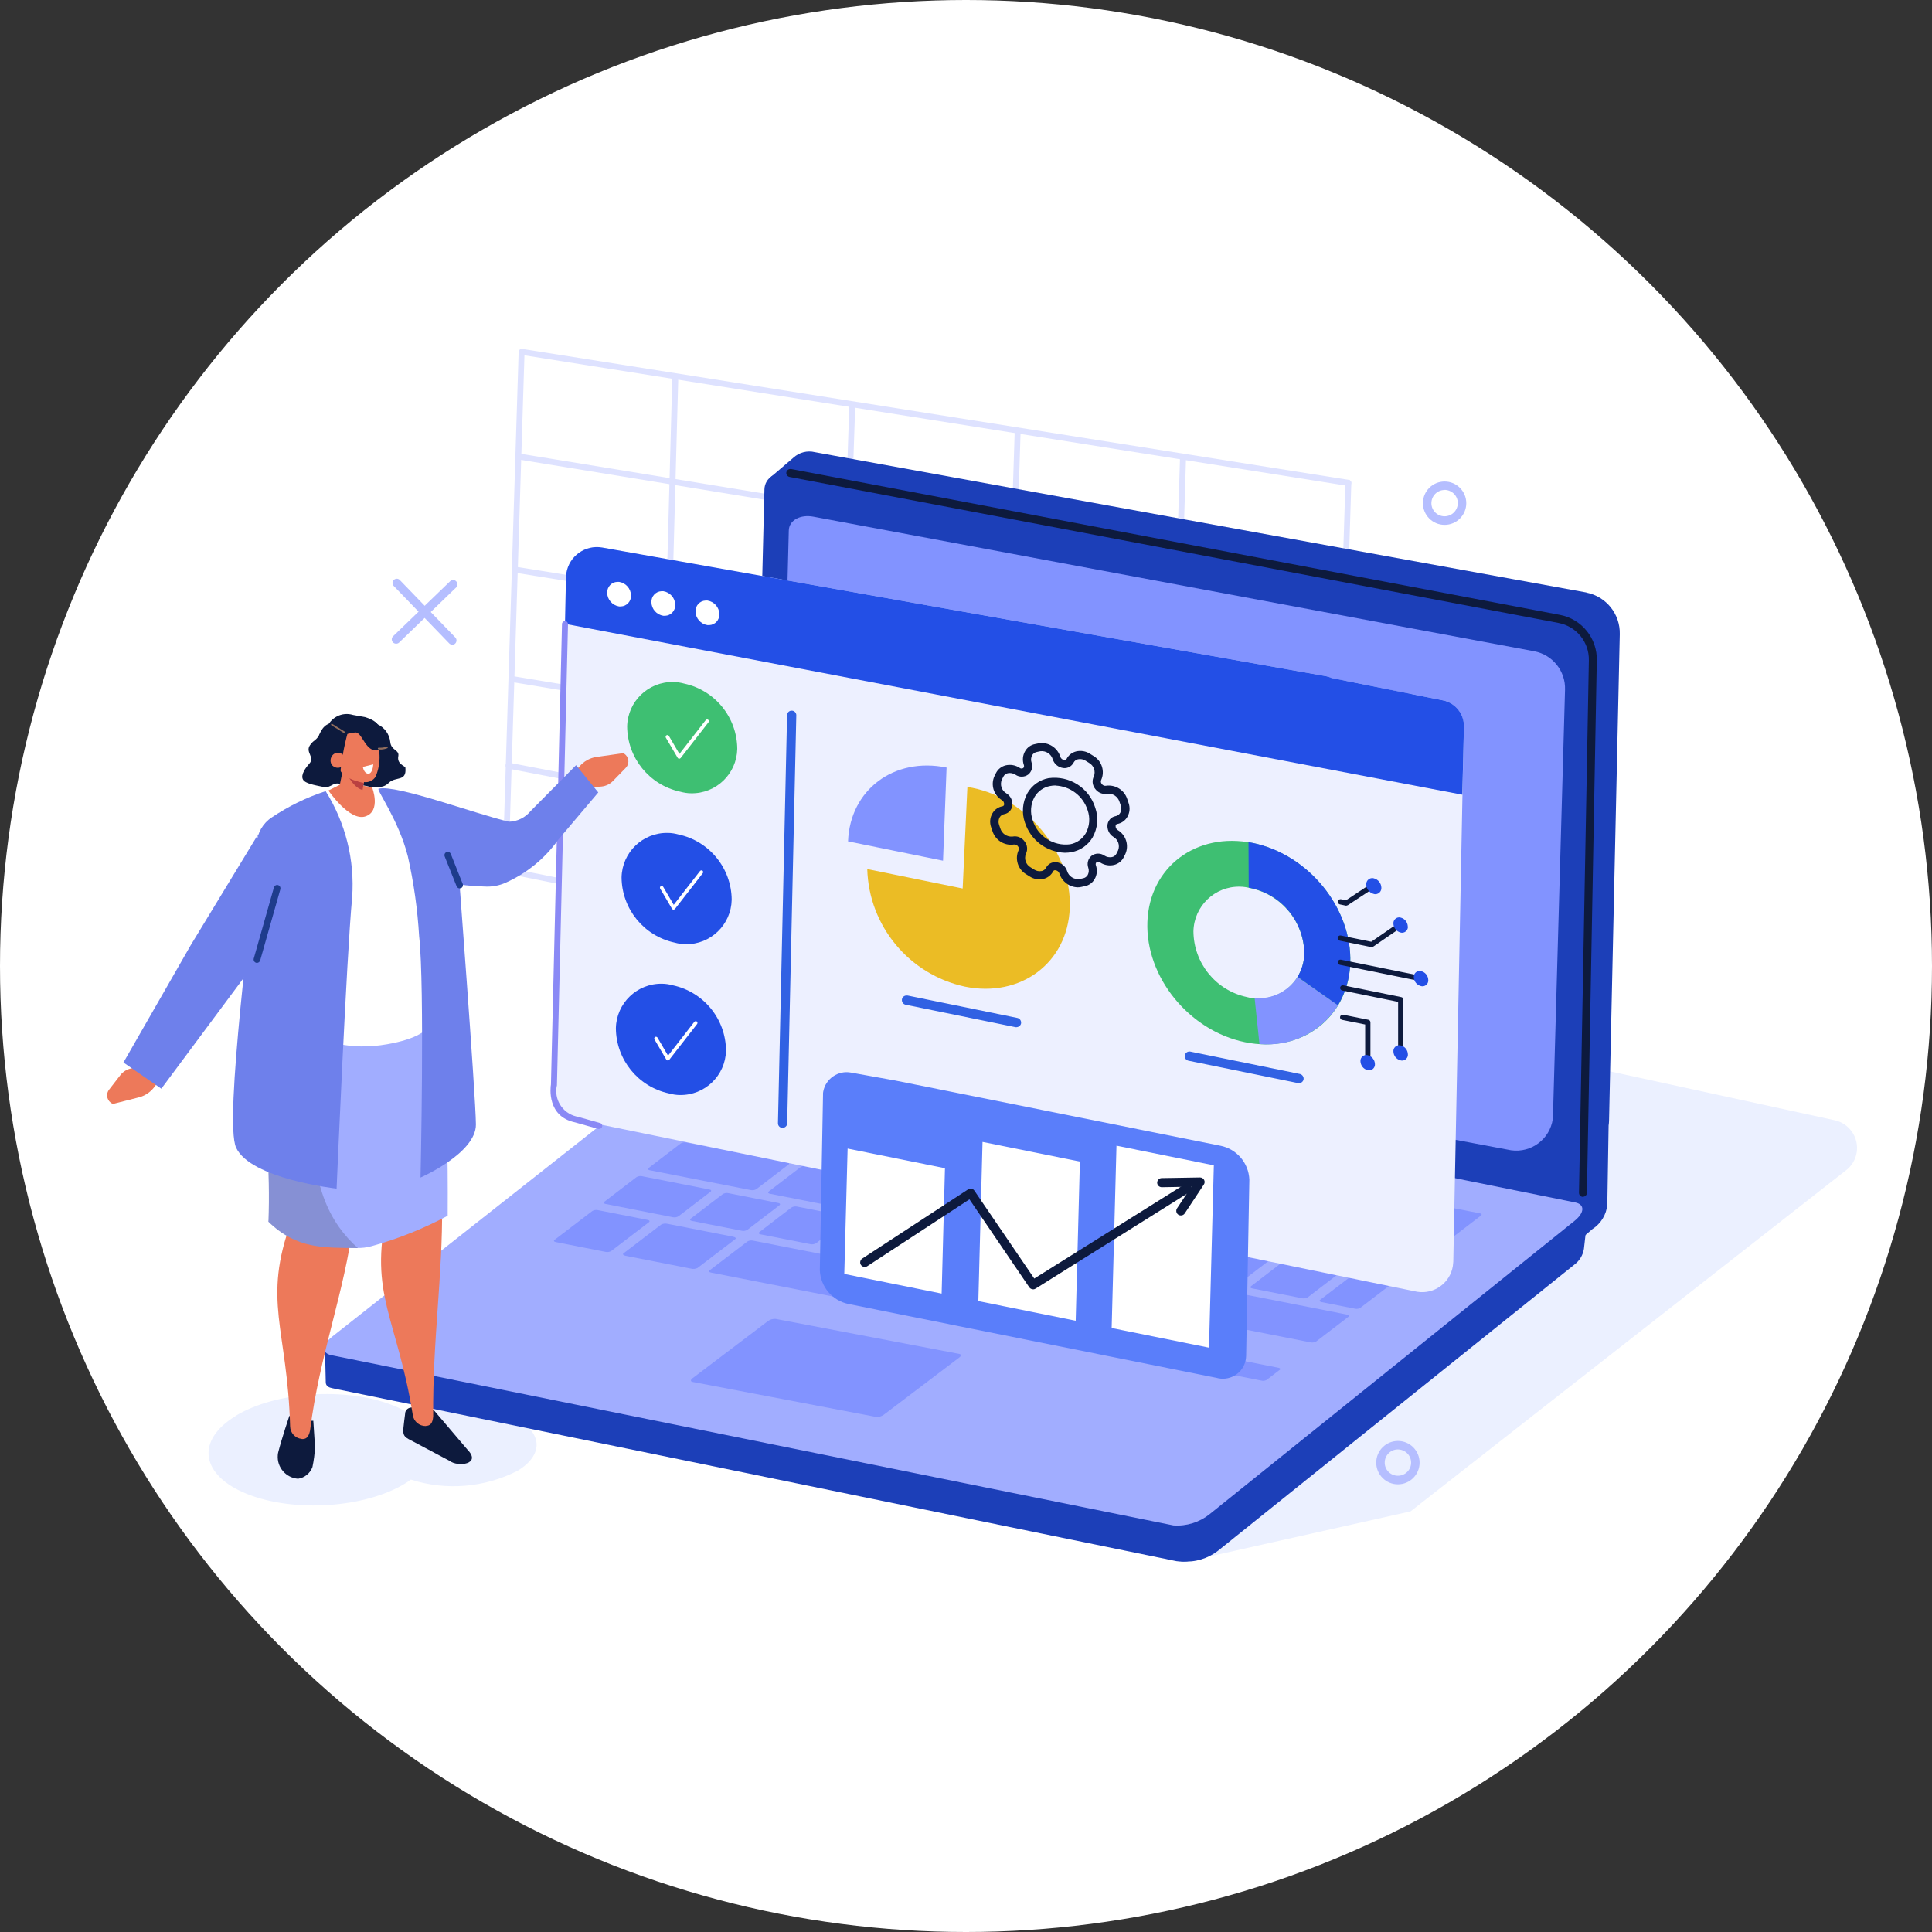
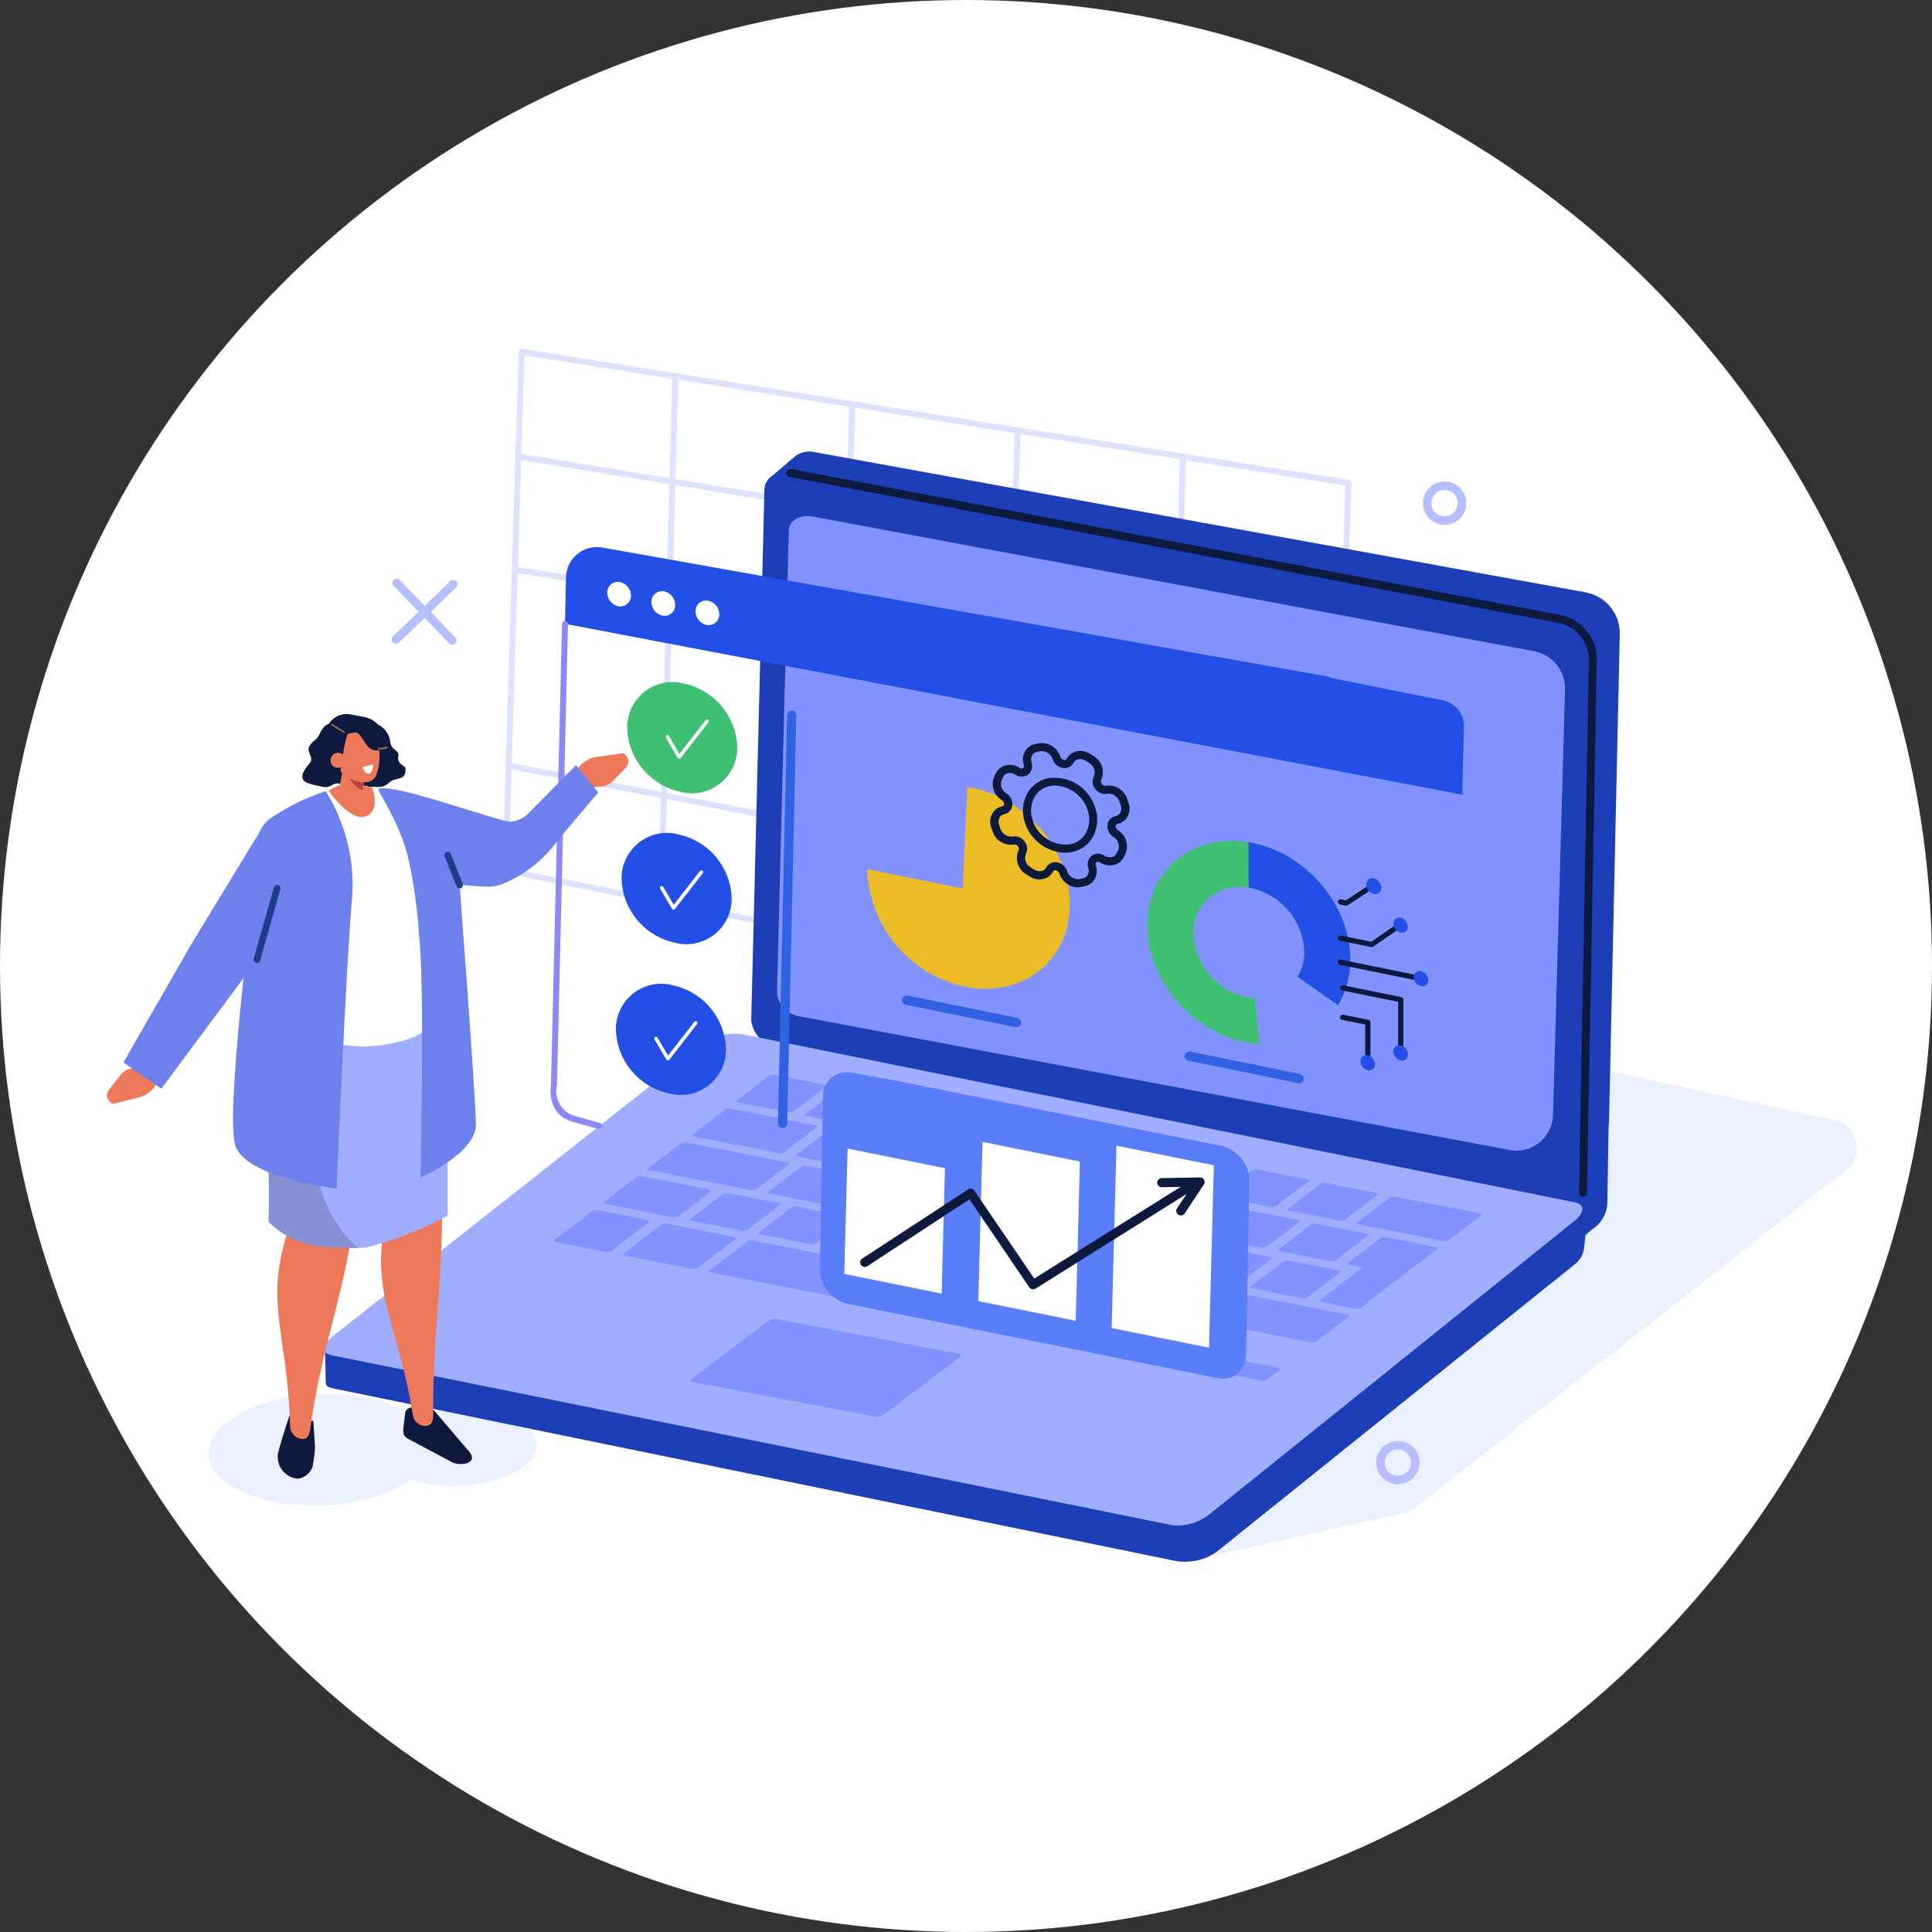
<svg xmlns="http://www.w3.org/2000/svg" viewBox="0 0 180 180">
  <rect x="0" y="0" width="180" height="180" fill="#333333" stroke="none" />
  <defs>
    <style>
      .cls-1 {
        fill: #8a89f5;
      }

      .cls-2 {
        fill: #6e80eb;
      }

      .cls-3 {
        fill: #b8c9f5;
      }

      .cls-4 {
        fill: #ebf0ff;
      }

      .cls-5, .cls-6 {
        fill: #0d1a3d;
      }

      .cls-7 {
        fill: #3161e3;
      }

      .cls-8 {
        fill: #ed795a;
      }

      .cls-9, .cls-6, .cls-10, .cls-11 {
        fill-rule: evenodd;
      }

      .cls-9, .cls-12 {
        fill: #8293ff;
      }

      .cls-13 {
        fill: #fff;
      }

      .cls-14 {
        fill: #dee2ff;
      }

      .cls-15 {
        fill: #ba4141;
      }

      .cls-16 {
        fill: #a1adff;
      }

      .cls-17, .cls-11 {
        fill: #3ebf72;
      }

      .cls-10, .cls-18 {
        fill: #234fe6;
      }

      .cls-19 {
        fill: #1e3c8c;
      }

      .cls-20 {
        fill: #b5beff;
      }

      .cls-21 {
        fill: #916d5c;
      }

      .cls-22 {
        fill: #edf0ff;
      }

      .cls-23 {
        fill: #1c3fb8;
      }

      .cls-24 {
        fill: #5a7efa;
      }

      .cls-25 {
        fill: #ebbc25;
      }

      .cls-26 {
        fill: #8690d4;
      }
    </style>
  </defs>
  <circle class="cls-13" cx="90" cy="90" r="90" />
  <g>
    <path class="cls-14" d="M47.09,81.3h0c-.15,0-.27-.13-.27-.29l1.5-48.21c0-.15.12-.28.27-.28.15,0,.28.12.28.27,0,0,0,.02,0,.03l-1.5,48.21c0,.15-.13.27-.28.27" />
    <path class="cls-14" d="M125.62,45.27s-.03,0-.04,0l-77-12.21c-.15-.02-.26-.17-.23-.32.02-.15.17-.26.32-.23l77,12.2c.15.03.25.17.23.32-.02.13-.14.23-.27.23" />
    <path class="cls-14" d="M125.05,55.35s-.03,0-.04,0l-76.77-12.55c-.15-.02-.26-.16-.24-.31.02-.15.16-.26.31-.24,0,0,.02,0,.03,0l76.77,12.55c.15.03.25.17.23.32-.02.13-.14.23-.27.23" />
    <path class="cls-14" d="M124.96,65.73s-.03,0-.04,0l-76.71-12.34c-.15-.02-.25-.17-.23-.32.02-.15.17-.25.32-.23h0l76.71,12.33c.15.03.25.17.23.32-.02.13-.14.23-.27.23" />
-     <path class="cls-14" d="M124.62,76.32s-.03,0-.05,0l-76.97-12.79c-.15-.03-.25-.18-.21-.33.03-.14.16-.24.31-.22l76.98,12.78c.15.03.25.17.23.32-.02.13-.14.23-.27.23" />
    <path class="cls-14" d="M124.3,86.41s-.04,0-.05,0l-76.91-14.8c-.15-.02-.26-.16-.24-.31.02-.15.16-.26.31-.24.01,0,.02,0,.03,0l76.91,14.8c.15.03.25.18.21.33-.03.13-.14.22-.27.22" />
    <path class="cls-14" d="M123.97,96.75s-.04,0-.05,0l-76.92-15.4c-.15-.03-.24-.18-.21-.33.03-.14.17-.24.32-.21l76.92,15.4c.15.03.25.18.21.33-.03.13-.14.22-.27.22" />
    <path class="cls-14" d="M61.58,84.89h0c-.15,0-.27-.13-.27-.28l1.32-49.28c0-.15.12-.28.27-.29.15,0,.28.12.29.27,0,0,0,.02,0,.03l-1.33,49.27c0,.15-.13.27-.28.27" />
    <path class="cls-14" d="M77.74,87.56h0c-.15,0-.27-.13-.27-.29,0,0,0,0,0,0l1.66-49.56c0-.15.12-.28.27-.28.15,0,.28.12.28.27,0,0,0,.02,0,.03l-1.66,49.56c0,.15-.13.27-.28.27" />
    <path class="cls-14" d="M93.21,90.63h0c-.15,0-.27-.13-.27-.29l1.6-50.21c0-.15.13-.27.28-.27h0c.15,0,.27.13.27.28,0,0,0,0,0,0l-1.6,50.21c0,.15-.13.27-.28.27" />
    <path class="cls-14" d="M108.66,93.42h0c-.15,0-.27-.13-.27-.29l1.55-50.51c.01-.15.15-.27.3-.25.14.01.25.13.26.27l-1.55,50.51c0,.15-.13.27-.28.27" />
    <path class="cls-14" d="M124,96.76h0c-.15,0-.27-.13-.27-.29l1.62-51.49c0-.15.13-.27.28-.27h0c.15,0,.27.13.27.29l-1.62,51.49c0,.15-.13.27-.28.27" />
    <path class="cls-4" d="M21.94,131.92c3.75-2.28,10.32-2.71,14.68-.98.67.26,1.3.6,1.89,1.01,2.89-1.03,6.04-1.04,8.94-.03,3.06,1.22,3.41,3.51.77,5.11-3.08,1.57-6.65,1.87-9.94.82-.17.12-.35.25-.55.37-3.75,2.28-10.32,2.71-14.68.98s-4.85-4.99-1.1-7.27" />
    <path class="cls-20" d="M134.59,48.9c-1.12,0-2.02-.91-2.02-2.02,0-1.12.91-2.02,2.02-2.02,1.12,0,2.02.91,2.02,2.02,0,1.12-.91,2.02-2.02,2.02M134.59,45.65c-.68,0-1.23.55-1.23,1.23,0,.68.55,1.22,1.23,1.22.68,0,1.23-.55,1.23-1.23,0-.68-.55-1.22-1.23-1.23" />
    <path class="cls-4" d="M110.97,145.39l20.45-4.58,40.51-31.73c1.18-.85,1.44-2.5.58-3.68-.37-.51-.92-.88-1.54-1.02l-36.07-7.85-7.15,25-16.78,23.87Z" />
    <path class="cls-23" d="M147.8,55.2l-71.87-13.07c-.72-.18-1.48.02-2.02.52h0l-2.09,1.79,1.6,2.67-.03,1.29c-.01.07-.02.15-.02.22l-.12,5.34-.98,39.14c0,.21.03.43.1.63l-.12,5.2c.12,1.27,1.09,2.29,2.34,2.47l69.54,13.48,2.59,1.04,1.63-1.4c.8-.51,1.32-1.36,1.4-2.3l.12-7.36c.02-.15.04-.3.04-.44l1-45.33c.05-1.88-1.27-3.52-3.11-3.88" />
    <path class="cls-23" d="M147.64,106.35c-.06,2.61-3.29,5-6.05,4.47l-69.26-13.31c-1.26-.19-2.22-1.21-2.34-2.47l1.23-49.44c.03-1.1,1.12-1.78,2.43-1.53l71.88,13.07c1.84.36,3.16,1.99,3.12,3.87l-1.01,45.33Z" />
    <path class="cls-12" d="M144.67,104.25c-.27,1.88-2,3.18-3.88,2.92l-66.18-12.46c-1.15-.12-2.06-1.01-2.22-2.15l1.1-43.13c.02-.95,1.06-1.53,2.31-1.29l67.16,12.54c1.7.33,2.91,1.85,2.85,3.58l-1.13,39.98Z" />
    <path class="cls-5" d="M147.48,111.51h0c-.21,0-.37-.17-.37-.38l.92-49.6c.04-1.7-1.15-3.17-2.82-3.49l-71.63-13.6c-.2-.03-.35-.22-.32-.42s.22-.35.42-.32c.01,0,.02,0,.04,0l71.63,13.59c2.02.39,3.47,2.18,3.42,4.24l-.92,49.6c0,.2-.17.37-.37.37" />
    <path class="cls-23" d="M147.86,113.78l-.44-1.04-2.93,2.11-75.4-15.24c-1.28-.07-2.55.32-3.57,1.1l-29.54,23.64-.04-.42-4.52,3.24-.69-.04.28,1.82c.11.38.43-.09.74-.03l78.36,16.55c1.21.11,2.42-.25,3.38-1l33.22-26.67c.46-.35.77-.87.86-1.45l.29-2.55Z" />
    <path class="cls-23" d="M68.6,99.6c-1.28-.07-2.55.32-3.57,1.1l-29.54,23.64-.04-.42-3.73,1.43-1.44.39.07,3.04c0,.37.31.5.62.56l78.64,16.11c.45.07.91.05,1.35-.06l-2.31-18.56c.52-.42-40.05-27.23-40.05-27.23" />
    <path class="cls-16" d="M109.33,142.12l-78.46-15.86c-.91-.18-.88-.96.07-1.72l34.62-27.3c1.01-.73,2.27-1.05,3.51-.91l77.69,15.7c.91.18.88.96-.07,1.72l-33.99,27.32c-.95.76-2.16,1.14-3.38,1.05" />
    <path class="cls-3" d="M64.14,117.42s-.03,0-.05,0l-3.57-.7s-.03-.01-.02-.02l.22-.17s.03,0,.05,0l3.57.7s.03.01.02.02l-.22.17Z" />
    <path class="cls-3" d="M54.98,115.3s-.02,0-.03,0l-1.51-.3s-.01,0,0-.01l.22-.17s.02,0,.03,0l1.51.3s0,0,0,.01l-.22.17Z" />
    <path class="cls-12" d="M73.95,103.55c-.15.09-.33.12-.5.09l-4.67-.92c-.17-.03-.22-.13-.11-.21l2.99-2.29c.15-.09.33-.12.5-.09l4.67.92c.17.03.22.13.11.21l-2.99,2.29Z" />
    <path class="cls-12" d="M79.5,108.61c-.15.09-.33.12-.5.09l-4.66-.92c-.17-.03-.22-.13-.11-.21l2.99-2.29c.15-.09.33-.12.5-.09l4.66.92c.17.03.22.13.11.21l-3,2.29Z" />
    <path class="cls-12" d="M76.9,112.05c-.15.09-.33.12-.5.09l-4.67-.92c-.16-.03-.22-.13-.11-.21l2.99-2.29c.15-.09.33-.12.5-.09l4.67.92c.17.03.22.13.11.21l-2.99,2.29Z" />
    <path class="cls-12" d="M69.63,114.58c-.15.09-.33.12-.5.09l-4.67-.92c-.17-.03-.21-.13-.11-.21l2.99-2.29c.15-.09.33-.12.5-.09l4.67.92c.17.03.21.13.11.21l-2.99,2.29Z" />
    <path class="cls-12" d="M56.95,116.55c-.15.09-.33.12-.5.09l-4.67-.92c-.17-.03-.22-.13-.11-.21l3.51-2.68c.15-.09.33-.12.5-.09l4.67.92c.17.03.21.13.11.21l-3.51,2.68Z" />
    <path class="cls-12" d="M65,118.13c-.19.09-.4.12-.6.07l-6.11-1.2c-.22-.04-.31-.15-.2-.23l3.51-2.68c.18-.09.39-.12.59-.07l6.11,1.2c.22.04.31.15.2.23l-3.51,2.68Z" />
    <path class="cls-12" d="M105.15,126.04c-.14.08-.31.1-.47.06l-4.66-.92c-.17-.03-.24-.12-.15-.18l1.3-.99c.14-.08.31-.1.47-.06l4.66.91c.17.03.23.12.14.18l-1.3.99Z" />
    <path class="cls-12" d="M111.39,127.34c-.14.08-.31.1-.47.06l-4.66-.92c-.17-.03-.24-.12-.15-.18l1.3-.99c.14-.08.31-.1.47-.06l4.66.91c.17.03.23.12.14.18l-1.3.99Z" />
    <path class="cls-12" d="M118,128.57c-.14.07-.31.1-.46.06l-4.66-.92c-.17-.03-.24-.11-.15-.18l1.25-.96c.14-.07.31-.09.46-.06l4.66.92c.17.03.24.12.15.18l-1.25.96Z" />
    <path class="cls-12" d="M113.85,125.5c-.14.07-.31.1-.46.06l-4.66-.92c-.17-.03-.24-.11-.15-.18l1.25-.96c.14-.07.31-.09.46-.06l4.66.92c.17.03.24.12.15.18l-1.25.96Z" />
    <path class="cls-12" d="M97.09,124.43c-.15.09-.33.12-.5.09l-30.36-5.96c-.17-.03-.22-.13-.11-.21l3.51-2.68c.15-.09.33-.12.5-.09l30.36,5.96c.17.03.22.13.11.21l-3.51,2.68Z" />
    <path class="cls-12" d="M76.03,115.83c-.15.09-.33.12-.5.09l-4.67-.92c-.17-.03-.22-.13-.11-.21l2.99-2.29c.15-.09.33-.12.5-.09l4.67.92c.17.03.22.13.11.21l-2.99,2.29Z" />
    <path class="cls-12" d="M82.45,117.1c-.15.09-.33.12-.5.09l-4.66-.92c-.17-.03-.22-.13-.11-.21l2.99-2.29c.15-.09.33-.12.5-.09l4.66.92c.17.03.21.13.11.21l-2.99,2.29Z" />
    <path class="cls-12" d="M88.88,118.36c-.15.09-.33.12-.5.09l-4.67-.92c-.17-.03-.21-.13-.11-.21l2.99-2.29c.15-.09.33-.12.5-.09l4.67.92c.17.03.21.13.11.21l-2.99,2.29Z" />
    <path class="cls-12" d="M95.3,119.62c-.15.09-.33.12-.5.09l-4.67-.92c-.17-.03-.22-.13-.11-.21l2.99-2.29c.15-.09.33-.12.5-.09l4.67.92c.17.03.21.13.11.21l-2.99,2.29Z" />
    <path class="cls-12" d="M101.73,120.88c-.15.09-.33.12-.5.09l-4.66-.92c-.17-.03-.21-.13-.11-.21l2.99-2.29c.15-.09.33-.12.5-.09l4.66.92c.17.03.22.13.11.21l-2.99,2.29Z" />
    <path class="cls-12" d="M108.15,122.14c-.15.09-.33.12-.5.09l-4.66-.92c-.17-.03-.22-.13-.11-.21l2.99-2.29c.15-.09.33-.12.5-.09l4.66.92c.17.03.22.13.11.21l-2.99,2.29Z" />
    <path class="cls-12" d="M122.63,124.98c-.15.09-.33.12-.5.09l-12.71-2.5c-.17-.03-.22-.13-.11-.21l2.99-2.29c.15-.09.33-.12.5-.09l12.71,2.5c.17.03.22.13.11.21l-2.99,2.29Z" />
    <path class="cls-12" d="M83.3,113.3c-.15.09-.33.12-.5.09l-4.67-.92c-.17-.03-.22-.13-.11-.21l2.99-2.29c.15-.09.33-.12.5-.09l4.67.92c.17.03.21.13.11.21l-2.99,2.29Z" />
    <path class="cls-12" d="M89.72,114.56c-.15.09-.33.12-.5.09l-4.67-.92c-.17-.03-.22-.13-.11-.21l2.99-2.29c.15-.09.33-.12.5-.09l4.67.92c.17.03.21.13.11.21l-2.99,2.29Z" />
    <path class="cls-12" d="M96.14,115.83c-.15.09-.33.12-.5.09l-4.66-.92c-.16-.03-.22-.13-.11-.21l2.99-2.29c.15-.09.33-.12.5-.09l4.66.92c.17.03.22.13.11.21l-2.99,2.29Z" />
    <path class="cls-12" d="M102.57,117.09c-.15.09-.33.12-.5.09l-4.66-.92c-.17-.03-.22-.13-.11-.21l2.99-2.29c.15-.09.33-.12.5-.09l4.66.92c.17.03.22.13.11.21l-2.99,2.29Z" />
    <path class="cls-12" d="M109,118.35c-.15.09-.33.12-.5.09l-4.67-.92c-.17-.03-.22-.12-.11-.21l2.99-2.29c.15-.09.33-.12.5-.09l4.67.92c.17.03.22.13.11.21l-2.99,2.29Z" />
    <path class="cls-12" d="M115.42,119.61c-.15.09-.33.12-.5.09l-4.66-.92c-.17-.03-.22-.13-.11-.21l2.99-2.29c.15-.09.33-.12.5-.09l4.66.91c.17.03.21.13.11.21l-2.99,2.29Z" />
    <path class="cls-12" d="M121.84,120.87c-.15.09-.33.12-.5.09l-4.67-.92c-.17-.03-.22-.12-.11-.21l2.99-2.29c.15-.09.33-.12.5-.09l4.67.92c.17.03.21.13.11.21l-2.99,2.29Z" />
    <path class="cls-12" d="M85.89,109.86c-.15.09-.33.12-.5.09l-4.67-.92c-.17-.03-.21-.13-.11-.21l2.99-2.29c.15-.09.33-.12.5-.09l4.67.92c.17.03.22.13.11.21l-3,2.29Z" />
    <path class="cls-12" d="M92.32,111.12c-.15.09-.33.12-.5.09l-4.67-.92c-.17-.03-.22-.13-.11-.21l2.99-2.29c.15-.09.33-.12.5-.09l4.67.92c.17.03.21.13.11.21l-2.99,2.29Z" />
    <path class="cls-12" d="M98.74,112.38c-.15.09-.33.12-.5.09l-4.66-.92c-.17-.03-.22-.13-.11-.21l2.99-2.29c.15-.09.33-.12.5-.09l4.66.92c.17.03.22.13.11.21l-3,2.29Z" />
    <path class="cls-12" d="M105.17,113.64c-.15.09-.33.12-.5.09l-4.67-.92c-.17-.03-.22-.13-.11-.21l2.99-2.29c.15-.09.33-.12.5-.09l4.67.92c.17.03.21.13.11.21l-2.99,2.29Z" />
    <path class="cls-12" d="M111.59,114.9c-.15.09-.33.12-.5.09l-4.67-.92c-.17-.03-.22-.13-.11-.21l2.99-2.29c.15-.09.33-.12.5-.09l4.67.92c.16.03.21.13.11.21l-2.99,2.29Z" />
    <path class="cls-12" d="M118.02,116.16c-.15.09-.33.12-.5.09l-4.67-.92c-.16-.03-.22-.13-.11-.21l2.99-2.29c.15-.09.33-.12.5-.09l4.67.92c.17.03.22.13.11.21l-3,2.29Z" />
    <path class="cls-12" d="M124.44,117.42c-.15.09-.33.12-.5.09l-4.67-.92c-.17-.03-.22-.13-.11-.21l2.99-2.29c.15-.09.33-.12.5-.09l4.67.92c.17.03.22.13.11.21l-2.99,2.29Z" />
    <path class="cls-12" d="M73.08,107.34c-.15.09-.33.12-.5.09l-7.91-1.55c-.17-.03-.22-.13-.11-.21l2.99-2.29c.15-.09.33-.12.5-.09l7.91,1.55c.17.03.22.13.11.21l-2.99,2.29Z" />
    <path class="cls-12" d="M134.99,115.54c-.15.09-.33.12-.5.09l-7.91-1.55c-.17-.03-.22-.13-.11-.21l2.99-2.29c.15-.09.33-.12.5-.09l7.91,1.55c.17.03.22.13.11.21l-2.99,2.29Z" />
    <path class="cls-12" d="M70.47,110.79c-.15.09-.33.12-.5.09l-9.43-1.85c-.17-.03-.22-.13-.11-.21l2.99-2.29c.15-.09.33-.12.5-.09l9.43,1.85c.17.03.22.13.11.21l-2.99,2.29Z" />
    <path class="cls-12" d="M63.21,113.32c-.15.09-.33.12-.5.09l-6.29-1.24c-.17-.03-.22-.13-.11-.21l2.99-2.29c.15-.09.33-.12.5-.09l6.29,1.24c.17.03.22.13.11.21l-2.99,2.29Z" />
    <path class="cls-12" d="M80.37,104.81c-.15.09-.33.12-.5.09l-4.66-.92c-.17-.03-.22-.13-.11-.21l2.99-2.29c.15-.09.33-.12.5-.09l4.66.91c.17.03.22.13.11.21l-2.99,2.29Z" />
    <path class="cls-12" d="M86.77,106.07c-.15.09-.33.12-.5.09l-4.67-.92c-.17-.03-.22-.13-.11-.21l2.99-2.29c.15-.09.33-.12.5-.09l4.67.92c.17.03.22.13.11.21l-2.99,2.29Z" />
    <path class="cls-12" d="M93.19,107.33c-.15.09-.33.12-.5.09l-4.67-.92c-.17-.03-.22-.13-.11-.21l2.99-2.29c.15-.09.33-.12.5-.09l4.67.92c.17.03.22.13.11.21l-2.99,2.29Z" />
    <path class="cls-12" d="M99.62,108.59c-.15.09-.33.12-.5.09l-4.66-.92c-.17-.03-.22-.13-.11-.21l2.99-2.29c.15-.09.33-.12.5-.09l4.66.92c.17.03.22.13.11.21l-2.99,2.29Z" />
    <path class="cls-12" d="M106.04,109.85c-.15.09-.33.12-.5.09l-4.66-.92c-.17-.03-.22-.13-.11-.21l2.99-2.29c.15-.09.33-.12.5-.09l4.66.92c.17.03.21.13.11.21l-2.99,2.29Z" />
    <path class="cls-12" d="M112.47,111.11c-.15.09-.33.12-.5.09l-4.67-.92c-.17-.03-.21-.13-.11-.21l2.99-2.29c.15-.09.33-.12.5-.09l4.67.92c.17.03.22.13.11.21l-2.99,2.29Z" />
    <path class="cls-12" d="M118.89,112.37c-.15.09-.33.12-.5.09l-4.67-.92c-.17-.03-.22-.13-.11-.21l2.99-2.29c.15-.09.33-.12.5-.09l4.67.92c.17.03.22.13.11.21l-2.99,2.29Z" />
    <path class="cls-12" d="M125.32,113.63c-.15.09-.33.12-.5.09l-4.67-.92c-.17-.03-.21-.13-.11-.21l2.99-2.29c.15-.09.33-.12.5-.09l4.67.92c.17.03.21.13.11.21l-2.99,2.29Z" />
    <path class="cls-12" d="M129.09,115.27c-.09-.02-.18-.02-.27,0-.08.01-.16.04-.23.09l-2.99,2.29c-.05.04-.07.08-.05.12.04.05.1.08.16.09l1.22.24-3.93,3c-.05.04-.07.08-.05.12.04.05.1.08.16.09l3.14.62c.09.02.18.02.27,0,.08-.01.16-.04.23-.09l7.11-5.44s.07-.08.05-.12c-.04-.05-.1-.08-.16-.09l-4.66-.92Z" />
    <path class="cls-12" d="M81.62,132.01l-17.1-3.26c-.2-.04-.2-.19,0-.34l7.03-5.33c.21-.15.46-.22.72-.2l17.1,3.26c.2.04.2.19,0,.34l-7.03,5.33c-.21.15-.46.22-.72.2" />
-     <path class="cls-22" d="M134.43,65.25l-10.38-2.08c-.16-.07-.33-.13-.51-.17l-67.44-11.99c-1.57-.27-3.07.79-3.33,2.37-.02.12-.03.25-.04.37l-1.04,48.06c-.05,1.2.78,2.26,1.96,2.49l78.38,16.05c1.58.26,3.08-.82,3.33-2.4.02-.13.03-.26.04-.4l.98-49.8c.05-1.2-.78-2.26-1.96-2.5" />
    <path class="cls-18" d="M134.43,65.25l-10.36-2.08c-.17-.08-.35-.13-.53-.17l-67.44-11.99c-1.57-.27-3.07.79-3.33,2.37-.02.12-.03.25-.04.37l-.09,4.37,83.6,15.92.15-6.29c.05-1.2-.78-2.26-1.96-2.5" />
    <path class="cls-17" d="M68.69,69.77c-.05,2.33-1.97,4.18-4.3,4.14-.34,0-.69-.06-1.02-.15-2.87-.62-4.92-3.15-4.94-6.08.05-2.33,1.97-4.18,4.3-4.14.34,0,.69.06,1.02.15,2.87.62,4.92,3.15,4.94,6.08" />
    <path class="cls-13" d="M63.28,70.69h-.01c-.05,0-.1-.03-.13-.08l-1.11-1.89c-.04-.08,0-.18.07-.22.07-.04.16-.01.21.05l.99,1.69,2.45-3.15c.06-.07.16-.08.23-.03s.08.16.03.23l-2.6,3.34s-.08.06-.13.06" />
    <path class="cls-18" d="M68.17,83.83c-.05,2.33-1.97,4.18-4.3,4.14-.34,0-.69-.06-1.02-.15-2.87-.62-4.92-3.15-4.94-6.08.05-2.33,1.97-4.18,4.3-4.14.34,0,.69.06,1.02.15,2.87.62,4.92,3.15,4.94,6.08" />
    <path class="cls-13" d="M62.75,84.75h-.01c-.05,0-.1-.03-.13-.08l-1.11-1.89c-.04-.08,0-.18.07-.22.07-.04.16-.01.21.05l.99,1.69,2.45-3.15c.06-.07.16-.08.23-.03s.08.16.03.23h0l-2.6,3.34s-.08.06-.13.06" />
    <path class="cls-18" d="M67.64,97.88c-.05,2.33-1.97,4.18-4.3,4.14-.34,0-.69-.06-1.02-.15-2.87-.62-4.92-3.15-4.94-6.08.05-2.33,1.97-4.18,4.3-4.14.34,0,.69.06,1.02.15,2.87.62,4.92,3.15,4.94,6.08" />
    <path class="cls-13" d="M62.22,98.8h-.01c-.05,0-.1-.03-.13-.08l-1.11-1.89c-.04-.08,0-.18.07-.22.07-.04.16-.01.21.05l.99,1.69,2.45-3.15c.06-.07.16-.08.23-.03.07.06.08.16.03.23h0l-2.6,3.34s-.08.06-.13.06" />
    <path class="cls-7" d="M72.9,105.08h0c-.24,0-.43-.2-.42-.44l.85-38.03c.02-.24.22-.42.46-.4.22.01.4.2.4.42l-.85,38.03c0,.23-.2.42-.43.42" />
    <path class="cls-12" d="M88.18,71.51c-4.89-1-8.99,2.08-9.17,6.88l8.85,1.8.33-8.68Z" />
    <path class="cls-25" d="M90.58,73.4c-.15-.03-.3-.06-.45-.08l-.44,9.46-8.89-1.81c.15,5.3,3.9,9.82,9.09,10.95,5.21,1.06,9.59-2.22,9.78-7.34s-3.87-10.12-9.08-11.18" />
    <path class="cls-7" d="M94.71,95.7s-.06,0-.09,0l-10.23-2.09c-.24-.04-.39-.26-.36-.5s.26-.39.5-.36c0,0,.02,0,.03,0l10.23,2.09c.23.05.38.28.34.51-.04.2-.22.34-.42.35" />
    <path class="cls-11" d="M116.7,78.54c-5.22-1.06-9.61,2.23-9.8,7.35s3.88,10.14,9.1,11.21,9.61-2.23,9.8-7.35-3.88-10.14-9.1-11.21M116.16,92.89c-2.89-.62-4.95-3.17-4.97-6.12.05-2.34,1.98-4.21,4.33-4.16.35,0,.69.06,1.03.15,2.89.62,4.95,3.17,4.97,6.12-.05,2.34-1.98,4.21-4.33,4.16-.35,0-.69-.06-1.03-.15" />
    <path class="cls-10" d="M116.7,78.53c-.13-.03-.26-.05-.38-.07l.02,4.24c.07.01.14.02.21.04,2.89.62,4.95,3.17,4.97,6.12-.02.76-.24,1.5-.63,2.15l3.76,2.66c.71-1.19,1.11-2.54,1.15-3.93.19-5.12-3.88-10.14-9.1-11.21" />
    <path class="cls-9" d="M120.89,91.01c-.85,1.36-2.4,2.12-4,1.97l.45,4.29c2.93.28,5.76-1.11,7.32-3.6l-3.77-2.65Z" />
    <path class="cls-7" d="M121.03,100.91s-.06,0-.09,0l-10.23-2.09c-.23-.06-.38-.29-.32-.52.05-.22.27-.36.49-.33l10.23,2.09c.23.05.38.28.34.51-.04.2-.22.34-.42.35" />
    <path class="cls-24" d="M113.73,106.75l-30.32-6.08-4.12-.74c-1.2-.23-2.37.57-2.59,1.77,0,.04-.01.09-.02.13,0,.03,0,.06,0,.09l-.3,16.43c.07,1.54,1.17,2.83,2.67,3.14l34.28,6.88c1.15.33,2.36-.33,2.69-1.49.05-.18.08-.37.08-.56l.3-16.43c-.07-1.54-1.17-2.83-2.67-3.14" />
    <path class="cls-13" d="M87.73,120.52l-9.07-1.83.31-11.68,9.07,1.83-.31,11.68Z" />
    <path class="cls-13" d="M100.22,123.05l-9.07-1.83.39-14.83,9.07,1.83-.39,14.83Z" />
    <path class="cls-13" d="M112.64,125.56l-9.07-1.83.45-16.99,9.07,1.83-.45,16.99Z" />
    <path class="cls-5" d="M110.01,113.24c-.23,0-.42-.19-.42-.43,0-.08.02-.17.07-.23l1.34-2.02-2.76.05h0c-.23,0-.43-.19-.43-.42,0-.23.19-.43.42-.43l3.57-.06c.16,0,.3.08.38.22.08.14.07.31-.02.44l-1.78,2.69c-.08.12-.21.19-.35.19" />
    <path class="cls-5" d="M96.24,120.12c-.14,0-.27-.07-.35-.19l-5.57-8.19-9.52,6.23c-.2.13-.46.07-.59-.12s-.07-.46.12-.59l9.87-6.45c.19-.13.45-.08.58.12l5.58,8.19,14-8.77c.2-.12.46-.06.59.13.12.2.06.46-.13.59l-14.34,8.99c-.07.04-.15.07-.23.07" />
    <path class="cls-5" d="M125.45,84.38s-.03,0-.05,0l-.57-.12c-.13-.03-.21-.17-.17-.3.03-.12.15-.2.27-.18l.47.1,1.86-1.23c.11-.08.26-.06.34.04s.06.26-.04.34c0,0-.02.01-.03.02l-1.95,1.28s-.09.04-.13.04" />
    <path class="cls-5" d="M127.81,88.24s-.03,0-.05,0l-2.94-.6c-.13-.03-.22-.16-.19-.29.03-.13.16-.22.29-.19h0l2.84.58,2.03-1.4c.11-.07.26-.04.33.08.07.11.04.25-.06.32l-2.11,1.45s-.09.04-.14.04" />
    <path class="cls-5" d="M131.73,91.28s-.03,0-.05,0l-6.85-1.39c-.13-.03-.22-.16-.19-.29.03-.13.16-.22.29-.19l6.85,1.39c.13.03.21.16.18.29-.02.11-.12.19-.23.19" />
    <path class="cls-5" d="M127.43,98.55c-.13,0-.24-.11-.24-.24h0v-2.86l-2.14-.43c-.13-.02-.22-.15-.2-.28s.15-.22.28-.2c0,0,.02,0,.02,0l2.34.47c.11.02.19.12.19.24v3.06c0,.13-.11.24-.24.24h0" />
    <path class="cls-5" d="M130.5,97.64c-.13,0-.24-.11-.24-.24h0v-4.06l-5.21-1.06c-.13-.03-.22-.16-.19-.29s.16-.22.29-.19h0l5.41,1.1c.11.02.19.12.19.24v4.26c0,.13-.11.24-.24.24h0" />
    <path class="cls-18" d="M128.7,82.71c.02.31-.22.58-.53.6-.06,0-.12,0-.17-.02-.41-.1-.7-.46-.71-.88-.02-.31.22-.58.53-.6.06,0,.12,0,.17.02.41.1.7.46.71.88" />
    <path class="cls-18" d="M128.1,99.14c.02.3-.21.56-.51.58-.06,0-.11,0-.17-.02-.39-.09-.66-.44-.67-.83-.02-.3.21-.56.51-.58.06,0,.11,0,.17.02.39.09.66.44.67.83" />
    <path class="cls-18" d="M131.17,98.23c.02.3-.21.56-.51.58-.06,0-.11,0-.17-.02-.39-.09-.66-.44-.67-.83-.02-.3.21-.56.51-.58.06,0,.11,0,.17.02.39.09.66.43.67.83" />
    <path class="cls-18" d="M131.17,86.32c.02.3-.21.56-.51.58-.06,0-.11,0-.17-.02-.39-.09-.66-.44-.67-.83-.02-.3.21-.56.51-.58.05,0,.11,0,.16.02.39.09.66.44.67.83" />
    <path class="cls-18" d="M133.07,91.31c.02.3-.21.56-.51.58-.06,0-.11,0-.17-.02-.39-.09-.66-.44-.67-.83-.02-.3.21-.56.51-.58.06,0,.11,0,.17.02.39.09.66.43.67.83" />
    <path class="cls-1" d="M55.82,105.19s-.05,0-.08-.01l-2.16-.61c-2.64-.55-2.3-3.25-2.25-3.54l1.03-42.91c.01-.15.15-.27.3-.26.14.01.25.13.26.27l-1.03,42.93s0,.03,0,.04c-.31,1.31.51,2.61,1.81,2.92,0,0,.01,0,.02,0h.02l2.17.61c.15.04.23.2.19.34-.03.12-.14.2-.26.2" />
    <path class="cls-5" d="M29.19,132.37l.16,2.44c-.03.63-.11,1.25-.24,1.87-.21.58-.73,1-1.34,1.09-1.13-.08-1.98-1.07-1.89-2.19,0-.09.02-.18.04-.27.33-1.3,1.04-3.4,1.04-3.4.7.32,1.47.48,2.24.46" />
    <path class="cls-5" d="M43.56,135.07l-3.15-3.7c-.68-.28-1.42-.36-2.14-.23-.31.04-.54.3-.53.61l-.08.62c-.11,1.03-.23,1.37.41,1.71l3.81,2.02c.78.61,3,.32,1.68-1.03" />
    <path class="cls-8" d="M39.68,132.85c.37-.02.63-.19.68-.89-.06-7.13.89-13.02.83-19.69-.06-7.48,0-7.74-.1-19.2l-6.95,1.15c1.33,8.24,1.93,18.65,1.93,18.65-1.74,7.74.95,9.95,2.39,18.97.09.6.61,1.03,1.21,1.02" />
    <path class="cls-8" d="M28.1,134.07c.37.03.65-.11.79-.8.88-7.07,3.22-12.85,4.04-19.46.92-7.42.4-7.62,1.79-19l-7.04.22c.24,8.34-.53,18.74-.53,18.74-2.74,7.45-.37,9.99-.12,19.12.01.6.47,1.11,1.07,1.17" />
    <path class="cls-16" d="M39.05,90.37s2.82-.82,2.66,22.9c-2.25,1.2-4.62,2.15-7.08,2.83-3.87,1.09-6.49-3.44-9.62-2.29,0,0,1.86-4.57,1.55-6.69s-1.85-14.49,1.63-14.96,10.86-1.79,10.86-1.79" />
    <path class="cls-26" d="M25.01,113.81c.09-2.36.04-4.71-.14-7.06-.3-2.12,0-15.96,3.47-16.43.79-.11,1.64,1.59,2.7,1.42-.2,2.07-.62,5.46-1.47,11.01-1.13,7.4,1.37,11.42,3.78,13.53-3.2-.04-5.7.11-8.35-2.46" />
    <path class="cls-8" d="M14.63,99.69c-.24-.32-.63-.48-1.03-.41l-1.37.26c-.4.08-.77.3-1.02.63l-1.04,1.34c-.3.37-.24.91.13,1.21.07.06.15.1.23.13l2.48-.63c.59-.17,1.09-.54,1.44-1.04l.2-.28c.25-.37.24-.86-.03-1.22Z" />
    <path class="cls-8" d="M53.66,72.87c.2.35.58.55.98.52l1.39-.11c.41-.04.79-.22,1.08-.52l1.18-1.21c.34-.34.34-.88,0-1.22-.06-.06-.14-.12-.22-.16l-2.54.36c-.6.1-1.15.41-1.54.88l-.23.25c-.29.34-.33.83-.1,1.21" />
    <path class="cls-2" d="M24.07,77.7l-6.3,10.36-6.27,10.93,3.53,2.44,7.37-9.91,4.94-6.82-3.28-7Z" />
    <path class="cls-2" d="M38.19,81.25c-2.37-1.09-2-2.46-2-2.46l-.91-5.31c1.66-.4,8.94,2.33,12.14,3.08.78-.02,1.52-.39,2.01-.99l4.24-4.28,2.07,2.54-3.74,4.42c-1.25,1.75-2.95,3.13-4.91,4-.59.26-1.23.38-1.88.35-2.41-.06-4.78-.51-7.04-1.35" />
    <path class="cls-6" d="M34.81,67.91s-.22-1.06.36-.43c.66.3,1.11.92,1.19,1.64.07.81.87.73.75,1.33-.15.76.64.9.66,1.08.13,1.34-.91.78-1.54,1.4s-1.23.3-2.02.38-.91.54-2.06-.09-1.16.28-2.06.09c-.76-.16-1.65-.3-1.86-.68-.25-.45.28-1.14.58-1.47.57-.62-.39-1.06.07-1.73.4-.58.59-.37.94-1.12.37-.79,1.83.06,2.6.4s2.4-.8,2.4-.8" />
    <path class="cls-13" d="M35.99,73.7s.88.24-1.41-.36c-.99-.28-2.03-.33-3.04-.15l-2.91,1.43c-5.3,1.97-5.34,3.53-3.83,6.34.73,1.51,1.24,3.11,1.5,4.76.14,2.47.04,4.94-.3,7.39-.35.78,3.15,5.4,10.07,4.18,5.46-.96,4.7-3.18,4.4-6.17-.19-1.88-.26-6.36-.32-7.85-.1-1.9-.54-3.76-1.3-5.51-.46-1.14-.78-1.96-.98-2.5-.2-.53-.61-.97-1.12-1.21l-.75-.36Z" />
    <path class="cls-8" d="M31.8,74.16c.4.4,1.02.51,1.53.27.17-.06.29-.19.35-.35l.47-2.44c.07-.45-.2-.88-.64-.99l-.13-.03c-.44-.11-1.22-.01-1.3.42l-.52,2.58c-.02.21.07.41.23.54" />
    <path class="cls-2" d="M30.34,73.71c1.85,2.95,2.72,6.42,2.47,9.89-.53,5.54-1.45,27.14-1.45,27.14,0,0-8-.89-9.36-3.81-1.17-2.5,1.59-22.64,1.91-28.34.06-.99.59-1.9,1.42-2.44,1.55-1.04,3.23-1.86,5.01-2.44" />
    <path class="cls-8" d="M34.67,73.36s.86,2.2-.62,2.7-3.45-2.41-3.45-2.41l1.11-.56,2.15.12.81.14Z" />
    <path class="cls-15" d="M33.89,72.94c-.72-.1-1.36-.53-1.72-1.16,0,0,.65,1.6,1.61,1.82l.11-.66Z" />
    <path class="cls-8" d="M31.66,67.79c.22-.51.81-.73,1.32-.51.08.03.15.08.21.13.54-.23,1.18.11,1.63.96.66,1.24.72,2.71.17,4-.22.34-.62.54-1.02.5-.35,0-.7-.06-1.03-.19-1.19-.46-1.15-.75-1.57-1.54-.53-1.08-.42-2.37.29-3.35" />
-     <path class="cls-5" d="M32.41,68.21c-.37,1.35-.62,2.73-.73,4.12-1.3-.06-2.3-1.16-2.23-2.46,0-.15.03-.29.06-.44.55-3.36,2.61-1.56,2.61-1.56l.3.33Z" />
+     <path class="cls-5" d="M32.41,68.21c-.37,1.35-.62,2.73-.73,4.12-1.3-.06-2.3-1.16-2.23-2.46,0-.15.03-.29.06-.44.55-3.36,2.61-1.56,2.61-1.56l.3.33" />
    <path class="cls-5" d="M31.57,68.64c.49-.2,1-.34,1.52-.4.81-.06.99,2.61,2.88,1.33.17-.28.38-.6,0-.98-.8-.8-.47-1.32-1.96-1.78l-1.12-.2c-1.04-.32-2.14.26-2.47,1.29-.04.11-.06.23-.07.35-.03.12-.3.65-.31.75l.46-.13c-.1.8.26-.38,1.07-.24" />
    <path class="cls-13" d="M34.36,72.09c.27-.07.38-.46.42-.88l-.98.24c.16.72.56.63.56.63" />
    <path class="cls-8" d="M30.89,71.22c.21.32.65.41.97.2s.41-.65.2-.97c-.19-.29-.56-.4-.88-.25-.36.2-.49.66-.29,1.02" />
    <path class="cls-21" d="M32.07,68.3s-.03,0-.04-.01l-1.16-.72s-.04-.08-.02-.11c.02-.03.07-.04.1-.02l1.16.72s.05.07.02.11c-.01.02-.04.04-.07.04" />
    <path class="cls-21" d="M35.54,69.83h-.26s-.08-.05-.08-.09c0-.04.04-.08.08-.08h.23c.17,0,.34-.04.5-.1.04-.02.09,0,.11.04.02.04,0,.09-.04.11,0,0,0,0,0,0-.17.07-.36.11-.54.12" />
    <path class="cls-2" d="M35.28,73.48c-.29,0,1.87,2.92,2.72,6.31.55,2.44.9,4.93,1.05,7.43.53,4.64.13,22.49.13,22.49,0,0,5.18-2.26,5.16-4.95s-1.7-24.7-1.7-24.7l-2.02-5.16c-1.75-.59-3.53-1.06-5.34-1.41" />
    <path class="cls-19" d="M42.83,82.77c-.13,0-.24-.08-.29-.2l-1.11-2.78c-.06-.16.01-.34.17-.4s.34.01.4.17l1.11,2.79c.06.16-.01.34-.17.4-.04.01-.08.02-.11.02" />
    <path class="cls-19" d="M23.94,89.71s-.06,0-.08-.01c-.17-.05-.26-.22-.22-.39l1.88-6.63c.05-.17.22-.26.38-.22.17.05.26.22.22.39l-1.88,6.63c-.04.13-.16.23-.3.23" />
    <path class="cls-5" d="M100.4,82.67c-.78-.02-1.46-.54-1.7-1.29-.05-.16-.19-.28-.37-.3-.08-.02-.17.02-.21.1-.18.35-.5.6-.88.7-.45.11-.93.03-1.32-.23l-.32-.2c-.77-.46-1.07-1.43-.7-2.24.05-.12.03-.26-.06-.36-.08-.12-.22-.19-.37-.17-.89.14-1.74-.4-2.01-1.26l-.12-.35c-.15-.43-.11-.9.12-1.29.2-.35.54-.59.94-.66.08-.01.14-.08.15-.16.02-.16-.06-.33-.2-.41-.77-.46-1.07-1.43-.7-2.24l.15-.3c.18-.35.5-.6.88-.7.45-.11.93-.03,1.32.23.09.08.23.08.33.02.08-.07.1-.19.06-.29-.15-.43-.11-.9.12-1.29.2-.35.54-.59.94-.66l.33-.07c.89-.14,1.74.4,2.01,1.26.05.16.19.28.37.3.08.02.17-.02.21-.1.18-.35.5-.6.88-.7.45-.11.93-.03,1.32.23l.32.2c.77.46,1.07,1.43.7,2.24-.05.12-.03.26.06.36.08.12.23.19.37.17.89-.14,1.75.4,2.01,1.26l.12.35c.15.43.11.9-.12,1.29-.2.35-.54.59-.94.66-.08.01-.14.08-.15.16-.02.16.06.33.2.41.77.46,1.07,1.43.7,2.24l-.15.3c-.18.35-.5.6-.88.7-.45.11-.93.03-1.32-.23-.09-.08-.23-.09-.33-.02-.08.07-.1.19-.06.29.15.43.11.9-.12,1.29-.2.35-.54.59-.94.66l-.33.07c-.1.02-.2.03-.3.03M98.32,80.33h.09c.47.05.87.37,1.01.82.15.5.64.81,1.15.75l.33-.07c.18-.03.35-.15.44-.31.11-.21.13-.46.05-.68-.14-.4-.02-.84.31-1.11.35-.26.83-.27,1.19-.02.21.14.47.19.72.14.18-.04.33-.16.41-.32l.15-.3c.19-.47,0-1.01-.44-1.26-.4-.25-.61-.71-.54-1.18.07-.38.36-.68.74-.75.18-.03.35-.15.44-.31.11-.21.13-.46.05-.68l-.12-.35c-.15-.49-.64-.81-1.15-.75-.43.08-.86-.1-1.12-.46-.26-.33-.31-.78-.12-1.15.19-.47,0-1.01-.44-1.26l-.32-.2c-.21-.14-.47-.19-.72-.14-.18.04-.33.16-.41.32-.18.34-.55.54-.93.5-.47-.05-.87-.37-1.01-.82-.15-.5-.64-.81-1.15-.75l-.33.07c-.18.03-.35.15-.44.31-.11.21-.13.46-.05.68.14.4.02.84-.31,1.11-.35.26-.83.27-1.19.02-.21-.14-.47-.19-.72-.14-.18.04-.33.16-.41.32l-.15.3c-.19.47,0,1.01.44,1.26.4.25.61.71.54,1.18-.07.38-.36.68-.74.75-.18.03-.35.15-.44.31-.11.21-.13.46-.05.68l.12.35c.15.49.64.81,1.15.75.43-.08.86.1,1.11.46.26.33.31.78.12,1.15-.19.47,0,1.01.44,1.26l.32.2c.21.14.47.19.72.14.18-.04.33-.16.41-.32.16-.31.49-.51.84-.5M99.21,79.45c-1.71-.06-3.19-1.18-3.72-2.81-.32-.91-.23-1.91.24-2.76.42-.72,1.14-1.23,1.96-1.38,1.93-.27,3.77.89,4.35,2.75.32.91.23,1.91-.24,2.76-.42.72-1.14,1.23-1.96,1.38-.21.04-.42.06-.63.06M98.33,73.18c-.17,0-.33.02-.49.05-.61.11-1.15.49-1.46,1.03-.36.66-.42,1.44-.17,2.15.46,1.5,1.94,2.45,3.49,2.25.61-.11,1.15-.49,1.46-1.03.36-.66.42-1.44.17-2.15-.42-1.32-1.62-2.23-3-2.29" />
    <path class="cls-13" d="M58.79,55.48c.02.54-.4,1-.94,1.02-.06,0-.11,0-.17,0-.63-.1-1.1-.64-1.11-1.27-.02-.54.4-1,.94-1.02.06,0,.11,0,.17,0,.63.1,1.1.63,1.11,1.27" />
    <path class="cls-13" d="M62.91,56.35c.02.54-.4,1-.94,1.02-.06,0-.11,0-.17,0-.63-.1-1.1-.63-1.11-1.27-.02-.54.4-1,.94-1.02.06,0,.11,0,.17,0,.63.1,1.1.63,1.11,1.27" />
    <path class="cls-13" d="M67.02,57.22c.02.54-.4,1-.94,1.02-.06,0-.11,0-.17,0-.63-.1-1.1-.64-1.11-1.27-.02-.54.4-1,.94-1.02.06,0,.11,0,.17,0,.63.1,1.1.63,1.11,1.27" />
    <path class="cls-20" d="M42.14,60.06c-.11,0-.21-.04-.29-.12l-5.15-5.33c-.16-.15-.18-.4-.03-.56s.4-.18.56-.03c.01.01.03.03.04.04l5.15,5.33c.15.16.15.41-.01.57-.07.07-.17.11-.27.11" />
    <path class="cls-20" d="M36.9,59.97c-.22,0-.4-.18-.4-.4,0-.11.04-.21.12-.29l5.34-5.15c.17-.14.42-.12.56.05.13.15.13.38,0,.53l-5.33,5.15c-.07.07-.17.11-.28.11" />
    <path class="cls-20" d="M130.24,138.29c-1.12,0-2.02-.91-2.02-2.02,0-1.12.91-2.02,2.02-2.02,1.12,0,2.02.91,2.02,2.02,0,1.12-.91,2.02-2.02,2.02M130.24,135.04c-.68,0-1.23.55-1.23,1.23,0,.68.55,1.22,1.23,1.22s1.23-.55,1.23-1.22c0-.68-.55-1.22-1.23-1.23" />
  </g>
</svg>